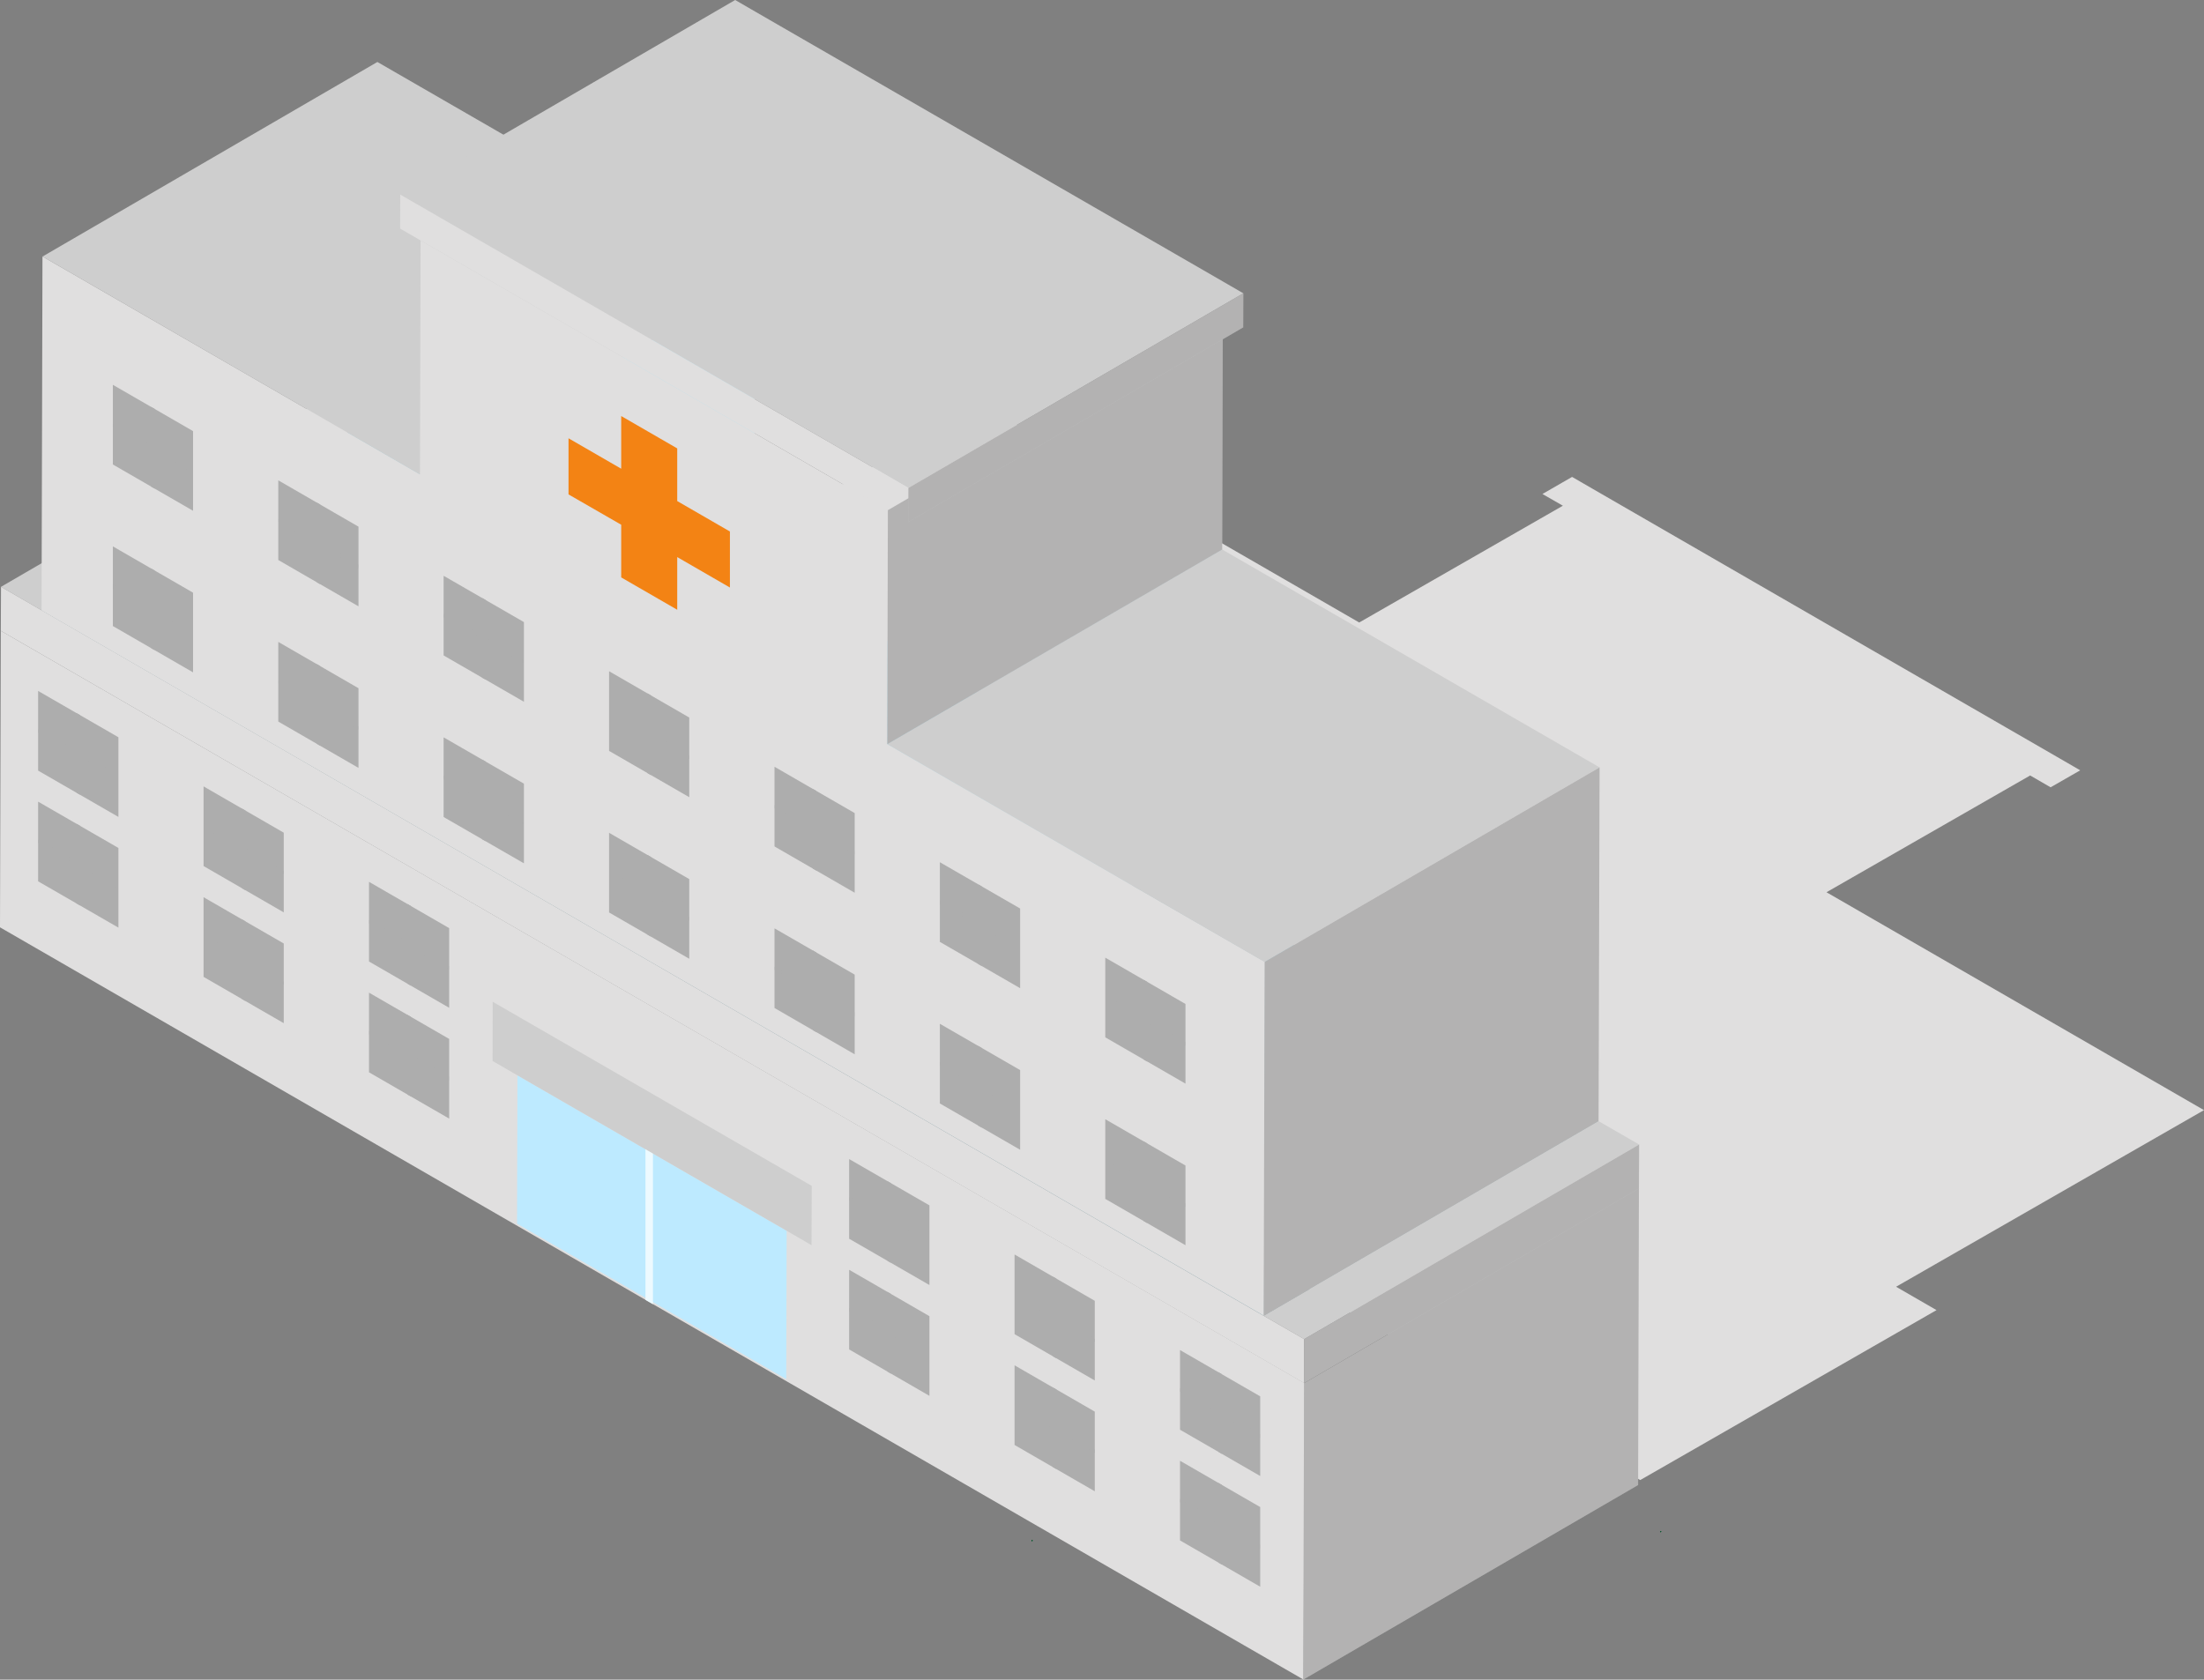
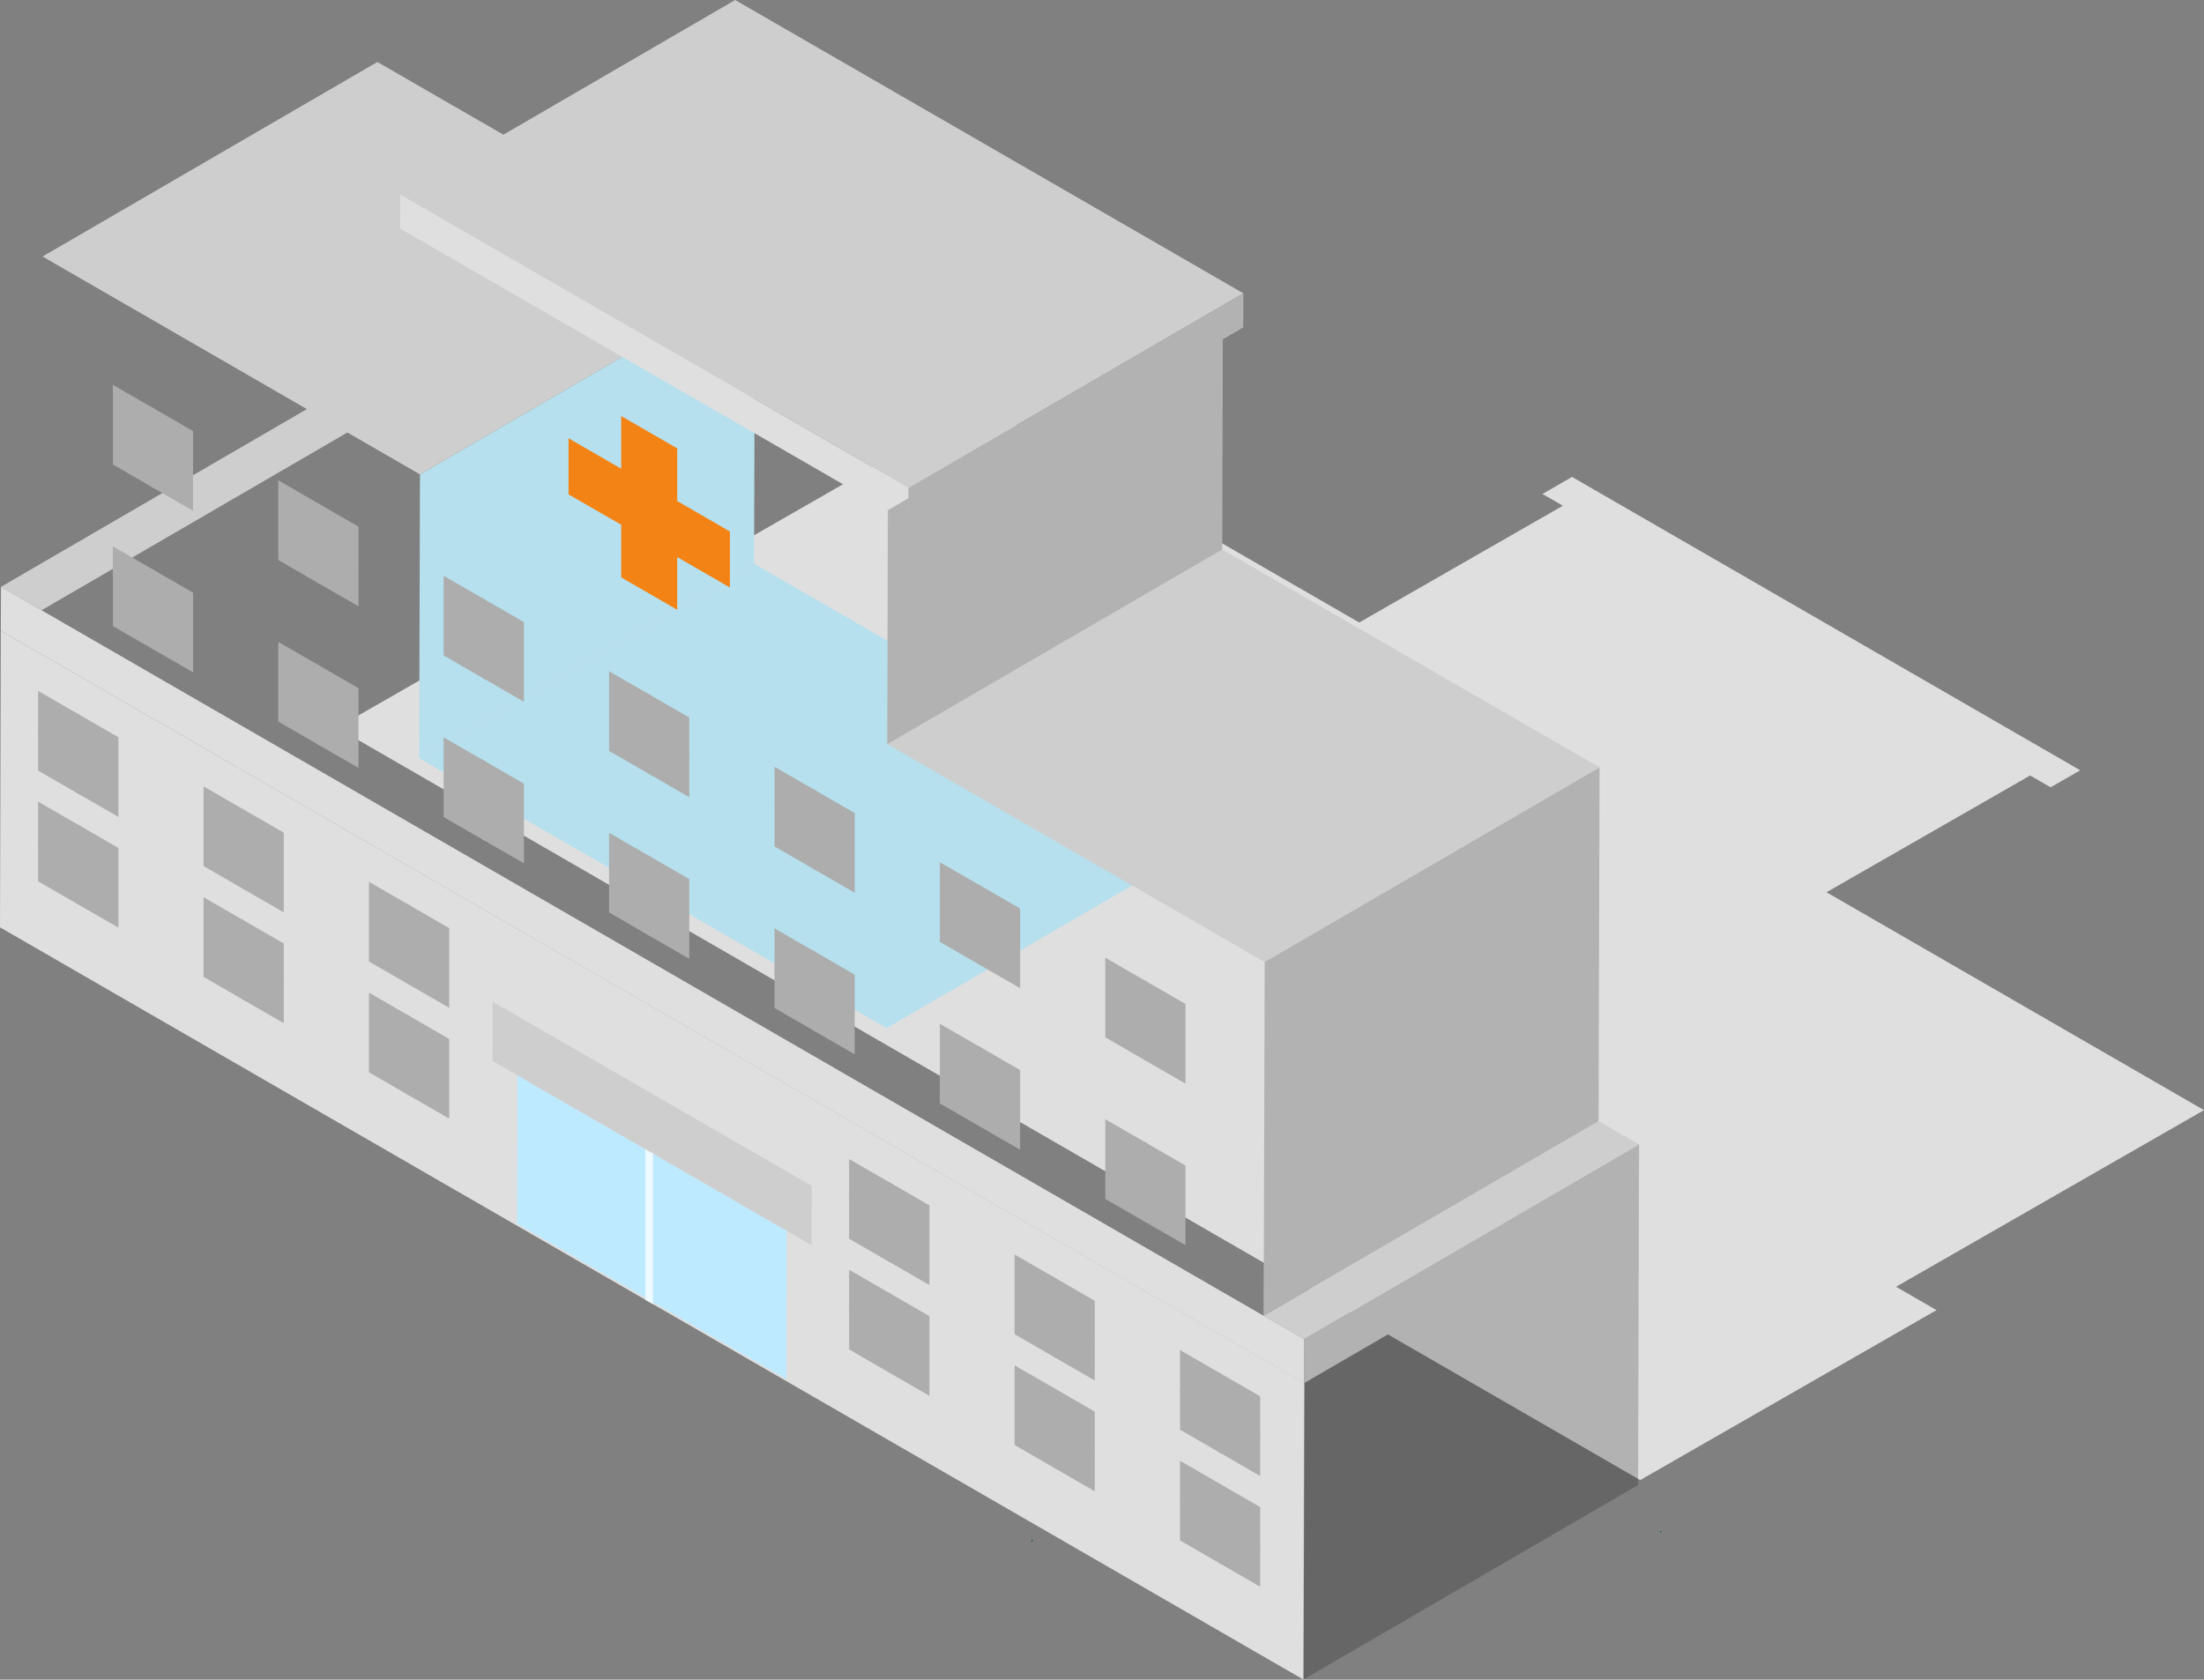
<svg xmlns="http://www.w3.org/2000/svg" viewBox="0 0 217.95 166.13" width="217.95" height="166.13">
  <rect x="0" y="0" width="217.95" height="166.13" fill="#808080" stroke="none" />
  <defs>
    <style>.cls-1{fill:none;}.cls-2{isolation:isolate;}.cls-17,.cls-3{fill:#e0dfdf;}.cls-3{mix-blend-mode:multiply;}.cls-4{clip-path:url(#clip-path);}.cls-5{fill:#0c6132;}.cls-6{fill:#0a5e30;}.cls-7{fill:#085b2e;}.cls-8{fill:#07582c;}.cls-9{fill:#05552a;}.cls-10{fill:#035128;}.cls-11{fill:#014e26;}.cls-12{fill:#004b23;}.cls-13{fill:#004721;}.cls-14{clip-path:url(#clip-path-2);}.cls-15{clip-path:url(#clip-path-3);}.cls-16{clip-path:url(#clip-path-4);}.cls-18{fill:#bdeaff;}.cls-19{fill:#cecece;}.cls-20{fill:#edfaff;}.cls-21{fill:#9abfc9;}.cls-22{fill:#b6e0ed;}.cls-23{fill:#f38314;}.cls-24{fill:#adadad;}.cls-25{opacity:0.2;}</style>
    <clipPath id="clip-path">
      <polyline class="cls-1" points="102.03 152.4 102.02 152.38 102.03 152.36 102.06 152.4 102.03 152.36 102.04 152.36 102.11 152.39 102.08 152.41 102.03 152.4" />
    </clipPath>
    <clipPath id="clip-path-2">
      <polyline class="cls-1" points="102.03 152.36 102.06 152.38 102.03 152.36 102.09 152.35 102.11 152.39 102.02 152.39 102.03 152.36" />
    </clipPath>
    <clipPath id="clip-path-3">
      <polyline class="cls-1" points="164.19 151.52 164.18 151.5 164.19 151.48 164.22 151.52 164.19 151.48 164.2 151.48 164.27 151.51 164.24 151.53 164.19 151.52" />
    </clipPath>
    <clipPath id="clip-path-4">
      <polyline class="cls-1" points="164.19 151.48 164.22 151.49 164.19 151.48 164.25 151.48 164.27 151.51 164.18 151.51 164.19 151.48" />
    </clipPath>
  </defs>
  <g class="cls-2">
    <g id="レイヤー_2" data-name="レイヤー 2">
      <g id="background">
        <g id="Bld.">
          <g id="img_bld_02">
            <polygon class="cls-3" points="191.5 129.58 187.5 127.27 217.95 109.8 180.62 88.25 200.76 76.7 200.76 76.7 202.78 77.87 205.71 76.19 203.69 75.02 157.48 48.34 155.46 47.17 152.53 48.86 154.55 50.02 154.55 50.02 134.41 61.57 134.41 61.57 97.09 40.02 66.64 57.49 62.63 55.17 58.85 57.34 58.85 57.34 33.32 71.98 162.2 146.39 187.72 131.75 187.72 131.75 191.5 129.58" />
            <g id="Hospital">
              <g class="cls-4">
                <polyline class="cls-5" points="102.03 152.4 102.03 152.36 102.06 152.4 102.03 152.36 102.11 152.39 102.07 152.41 102.03 152.4" />
                <polyline class="cls-5" points="102.05 152.38 102.06 152.36 102.03 152.36 102.03 152.36 102.03 152.36 102.04 152.36 102.04 152.36 102.04 152.35 102.05 152.35 102.05 152.35 102.06 152.35 102.06 152.35 102.06 152.35 102.07 152.35 102.07 152.35 102.07 152.35 102.08 152.35 102.08 152.35 102.08 152.35 102.09 152.35 102.09 152.36 102.09 152.36 102.1 152.36 102.1 152.36 102.1 152.36 102.1 152.36 102.11 152.37 102.11 152.37 102.11 152.37 102.11 152.37 102.11 152.38 102.11 152.38 102.11 152.38 102.11 152.38 102.11 152.38 102.11 152.39 102.11 152.39 102.11 152.39 102.11 152.39 102.11 152.4 102.11 152.4 102.1 152.4 102.1 152.4 102.1 152.4 102.09 152.4 102.09 152.41 102.09 152.41 102.08 152.41 102.08 152.41 102.08 152.41 102.07 152.41 102.07 152.41 102.07 152.41 102.06 152.41 102.06 152.41 102.06 152.41 102.05 152.41 102.05 152.41 102.05 152.41 102.04 152.41 102.04 152.41 102.04 152.41 102.03 152.4 102.03 152.4 102.03 152.4 102.03 152.4 102.03 152.4 102.02 152.39 102.02 152.39 102.02 152.39 102.02 152.39 102.02 152.39 102.02 152.38 102.02 152.38 102.02 152.38 102.02 152.38 102.02 152.37 102.02 152.37 102.02 152.37 102.02 152.37 102.03 152.37 102.03 152.36 102.03 152.36 102.03 152.36 102.03 152.36 102.03 152.36 102.03 152.38 102.05 152.38 102.06 152.4 102.05 152.38" />
                <polyline class="cls-6" points="102.05 152.38 102.05 152.38 102.07 152.37 102.07 152.36 102.03 152.36 102.03 152.36 102.03 152.36 102.04 152.36 102.04 152.36 102.04 152.35 102.05 152.35 102.05 152.35 102.06 152.35 102.06 152.35 102.06 152.35 102.07 152.35 102.07 152.35 102.07 152.35 102.08 152.35 102.08 152.35 102.08 152.35 102.09 152.35 102.09 152.36 102.09 152.36 102.1 152.36 102.1 152.36 102.1 152.36 102.1 152.36 102.11 152.37 102.11 152.37 102.11 152.37 102.11 152.37 102.11 152.38 102.11 152.38 102.11 152.38 102.11 152.38 102.11 152.38 102.11 152.39 102.11 152.39 102.11 152.39 102.11 152.39 102.11 152.4 102.11 152.4 102.1 152.4 102.1 152.4 102.1 152.4 102.09 152.4 102.09 152.41 102.09 152.41 102.08 152.41 102.08 152.41 102.08 152.41 102.07 152.41 102.07 152.41 102.07 152.41 102.06 152.41 102.06 152.41 102.06 152.41 102.05 152.41 102.05 152.41 102.05 152.41 102.04 152.41 102.04 152.41 102.04 152.41 102.03 152.4 102.03 152.4 102.03 152.4 102.03 152.4 102.03 152.4 102.02 152.39 102.02 152.39 102.02 152.39 102.02 152.39 102.02 152.39 102.02 152.38 102.02 152.38 102.02 152.38 102.02 152.38 102.02 152.37 102.02 152.37 102.02 152.37 102.02 152.37 102.03 152.37 102.03 152.36 102.03 152.36 102.03 152.36 102.03 152.36 102.03 152.36 102.03 152.38 102.03 152.39 102.04 152.38 102.05 152.38 102.06 152.4 102.05 152.38" />
                <polyline class="cls-7" points="102.05 152.38 102.08 152.37 102.08 152.36 102.03 152.36 102.03 152.36 102.03 152.36 102.04 152.36 102.04 152.36 102.04 152.35 102.05 152.35 102.05 152.35 102.06 152.35 102.06 152.35 102.06 152.35 102.07 152.35 102.07 152.35 102.07 152.35 102.08 152.35 102.08 152.35 102.08 152.35 102.09 152.35 102.09 152.36 102.09 152.36 102.1 152.36 102.1 152.36 102.1 152.36 102.1 152.36 102.11 152.37 102.11 152.37 102.11 152.37 102.11 152.37 102.11 152.38 102.11 152.38 102.11 152.38 102.11 152.38 102.11 152.38 102.11 152.39 102.11 152.39 102.11 152.39 102.11 152.39 102.11 152.4 102.11 152.4 102.1 152.4 102.1 152.4 102.1 152.4 102.09 152.4 102.09 152.41 102.09 152.41 102.08 152.41 102.08 152.41 102.08 152.41 102.07 152.41 102.07 152.41 102.07 152.41 102.06 152.41 102.06 152.41 102.06 152.41 102.05 152.41 102.05 152.41 102.05 152.41 102.04 152.41 102.04 152.41 102.04 152.41 102.03 152.4 102.03 152.4 102.03 152.4 102.03 152.4 102.03 152.4 102.02 152.39 102.02 152.39 102.02 152.39 102.02 152.39 102.02 152.39 102.02 152.38 102.02 152.38 102.02 152.38 102.02 152.38 102.02 152.37 102.02 152.37 102.02 152.37 102.02 152.37 102.03 152.37 102.03 152.36 102.03 152.36 102.03 152.36 102.03 152.36 102.03 152.36 102.03 152.39 102.05 152.38 102.06 152.4 102.05 152.38" />
                <polyline class="cls-8" points="102.05 152.39 102.06 152.38 102.08 152.38 102.08 152.37 102.03 152.36 102.03 152.36 102.03 152.36 102.04 152.36 102.04 152.36 102.04 152.35 102.05 152.35 102.05 152.35 102.06 152.35 102.06 152.35 102.06 152.35 102.07 152.35 102.07 152.35 102.07 152.35 102.08 152.35 102.08 152.35 102.08 152.35 102.09 152.35 102.09 152.36 102.09 152.36 102.1 152.36 102.1 152.36 102.1 152.36 102.1 152.36 102.11 152.37 102.11 152.37 102.11 152.37 102.11 152.37 102.11 152.38 102.11 152.38 102.11 152.38 102.11 152.38 102.11 152.38 102.11 152.39 102.11 152.39 102.11 152.39 102.11 152.39 102.11 152.4 102.11 152.4 102.1 152.4 102.1 152.4 102.1 152.4 102.09 152.4 102.09 152.41 102.09 152.41 102.08 152.41 102.08 152.41 102.08 152.41 102.07 152.41 102.07 152.41 102.07 152.41 102.06 152.41 102.06 152.41 102.06 152.41 102.05 152.41 102.05 152.41 102.05 152.41 102.04 152.41 102.04 152.41 102.04 152.41 102.03 152.4 102.03 152.4 102.03 152.4 102.03 152.4 102.03 152.4 102.02 152.39 102.02 152.39 102.02 152.39 102.02 152.39 102.02 152.39 102.02 152.38 102.02 152.38 102.02 152.38 102.02 152.38 102.02 152.37 102.02 152.37 102.02 152.37 102.02 152.37 102.03 152.37 102.03 152.36 102.03 152.36 102.03 152.36 102.03 152.36 102.03 152.36 102.03 152.4 102.05 152.39 102.06 152.4 102.05 152.39" />
                <polyline class="cls-9" points="102.05 152.39 102.06 152.38 102.09 152.38 102.06 152.35 102.03 152.36 102.03 152.36 102.03 152.36 102.04 152.36 102.04 152.36 102.04 152.35 102.05 152.35 102.05 152.35 102.06 152.35 102.06 152.35 102.06 152.35 102.07 152.35 102.07 152.35 102.07 152.35 102.08 152.35 102.08 152.35 102.08 152.35 102.09 152.35 102.09 152.36 102.09 152.36 102.1 152.36 102.1 152.36 102.1 152.36 102.1 152.36 102.11 152.37 102.11 152.37 102.11 152.37 102.11 152.37 102.11 152.38 102.11 152.38 102.11 152.38 102.11 152.38 102.11 152.38 102.11 152.39 102.11 152.39 102.11 152.39 102.11 152.39 102.11 152.4 102.11 152.4 102.1 152.4 102.1 152.4 102.1 152.4 102.09 152.4 102.09 152.41 102.09 152.41 102.08 152.41 102.08 152.41 102.08 152.41 102.07 152.41 102.07 152.41 102.07 152.41 102.06 152.41 102.06 152.41 102.06 152.41 102.05 152.41 102.05 152.41 102.05 152.41 102.04 152.41 102.04 152.41 102.04 152.41 102.03 152.4 102.03 152.4 102.03 152.4 102.03 152.4 102.03 152.4 102.02 152.39 102.02 152.39 102.02 152.39 102.02 152.39 102.02 152.39 102.02 152.38 102.02 152.38 102.02 152.38 102.02 152.38 102.02 152.37 102.02 152.37 102.02 152.37 102.02 152.37 102.03 152.37 102.03 152.36 102.03 152.36 102.03 152.36 102.03 152.36 102.03 152.36 102.04 152.4 102.04 152.4 102.05 152.39 102.06 152.4 102.05 152.39" />
                <polyline class="cls-10" points="102.05 152.39 102.09 152.38 102.07 152.35 102.03 152.36 102.03 152.36 102.03 152.36 102.04 152.36 102.04 152.36 102.04 152.35 102.05 152.35 102.05 152.35 102.06 152.35 102.06 152.35 102.06 152.35 102.07 152.35 102.07 152.35 102.07 152.35 102.08 152.35 102.08 152.35 102.08 152.35 102.09 152.35 102.09 152.36 102.09 152.36 102.1 152.36 102.1 152.36 102.1 152.36 102.1 152.36 102.11 152.37 102.11 152.37 102.11 152.37 102.11 152.37 102.11 152.38 102.11 152.38 102.11 152.38 102.11 152.38 102.11 152.38 102.11 152.39 102.11 152.39 102.11 152.39 102.11 152.39 102.11 152.4 102.11 152.4 102.1 152.4 102.1 152.4 102.1 152.4 102.09 152.4 102.09 152.41 102.09 152.41 102.08 152.41 102.08 152.41 102.08 152.41 102.07 152.41 102.07 152.41 102.07 152.41 102.06 152.41 102.06 152.41 102.06 152.41 102.05 152.41 102.05 152.41 102.05 152.41 102.04 152.41 102.04 152.41 102.04 152.41 102.03 152.4 102.03 152.4 102.03 152.4 102.03 152.4 102.03 152.4 102.02 152.39 102.02 152.39 102.02 152.39 102.02 152.39 102.02 152.39 102.02 152.38 102.02 152.38 102.02 152.38 102.02 152.38 102.02 152.37 102.02 152.37 102.02 152.37 102.02 152.37 102.03 152.37 102.03 152.36 102.03 152.36 102.03 152.36 102.03 152.36 102.03 152.36 102.04 152.41 102.05 152.41 102.05 152.4 102.05 152.39 102.06 152.4 102.05 152.39" />
                <polyline class="cls-11" points="102.05 152.39 102.09 152.39 102.1 152.37 102.03 152.36 102.03 152.36 102.03 152.36 102.04 152.36 102.04 152.36 102.04 152.35 102.05 152.35 102.05 152.35 102.06 152.35 102.06 152.35 102.06 152.35 102.07 152.35 102.07 152.35 102.07 152.35 102.08 152.35 102.08 152.35 102.08 152.35 102.09 152.35 102.09 152.36 102.09 152.36 102.1 152.36 102.1 152.36 102.1 152.36 102.1 152.36 102.11 152.37 102.11 152.37 102.11 152.37 102.11 152.37 102.11 152.38 102.11 152.38 102.11 152.38 102.11 152.38 102.11 152.38 102.11 152.39 102.11 152.39 102.11 152.39 102.11 152.39 102.11 152.4 102.11 152.4 102.1 152.4 102.1 152.4 102.1 152.4 102.09 152.4 102.09 152.41 102.09 152.41 102.08 152.41 102.08 152.41 102.08 152.41 102.07 152.41 102.07 152.41 102.07 152.41 102.06 152.41 102.06 152.41 102.06 152.41 102.05 152.41 102.05 152.41 102.05 152.41 102.04 152.41 102.04 152.41 102.04 152.41 102.03 152.4 102.03 152.4 102.03 152.4 102.03 152.4 102.03 152.4 102.02 152.39 102.02 152.39 102.02 152.39 102.02 152.39 102.02 152.39 102.02 152.38 102.02 152.38 102.02 152.38 102.02 152.38 102.02 152.37 102.02 152.37 102.02 152.37 102.02 152.37 102.03 152.37 102.03 152.36 102.03 152.36 102.03 152.36 102.03 152.36 102.03 152.36 102.04 152.41 102.06 152.41 102.06 152.41 102.05 152.39 102.06 152.4 102.05 152.39" />
                <polyline class="cls-12" points="102.02 152.37 102.03 152.36 102.03 152.36 102.03 152.36 102.03 152.36 102.03 152.36 102.02 152.37 102.02 152.37" />
                <polyline class="cls-12" points="102.03 152.36 102.04 152.36 102.04 152.36 102.04 152.35 102.05 152.35 102.05 152.35 102.06 152.35 102.06 152.35 102.06 152.35 102.07 152.35 102.07 152.35 102.07 152.35 102.08 152.35 102.08 152.35 102.08 152.35 102.09 152.35 102.09 152.36 102.09 152.36 102.1 152.36 102.1 152.36 102.1 152.36 102.1 152.36 102.11 152.37 102.11 152.37 102.11 152.37 102.11 152.37 102.11 152.38 102.11 152.38 102.11 152.38 102.11 152.38 102.11 152.38 102.11 152.39 102.11 152.39 102.11 152.39 102.11 152.39 102.11 152.4 102.11 152.4 102.1 152.4 102.1 152.4 102.1 152.4 102.09 152.4 102.09 152.41 102.09 152.41 102.08 152.41 102.08 152.41 102.08 152.41 102.07 152.41 102.07 152.41 102.07 152.41 102.06 152.41 102.06 152.41 102.06 152.41 102.05 152.41 102.05 152.41 102.05 152.41 102.04 152.41 102.04 152.41 102.04 152.41 102.04 152.4 102.04 152.41 102.11 152.37 102.03 152.36 102.03 152.36" />
                <polyline class="cls-13" points="102.03 152.36 102.03 152.36 102.03 152.36 102.03 152.36 102.03 152.36 102.03 152.36" />
                <polyline class="cls-13" points="102.07 152.35 102.08 152.35 102.08 152.35 102.09 152.35 102.09 152.36 102.09 152.36 102.1 152.36 102.1 152.36 102.1 152.36 102.1 152.36 102.11 152.37 102.11 152.37 102.11 152.37 102.11 152.37 102.11 152.38 102.11 152.38 102.11 152.38 102.11 152.38 102.11 152.38 102.11 152.39 102.11 152.39 102.11 152.39 102.11 152.39 102.11 152.4 102.11 152.4 102.1 152.4 102.1 152.4 102.1 152.4 102.09 152.4 102.09 152.41 102.09 152.41 102.08 152.41 102.08 152.41 102.08 152.41 102.07 152.41 102.07 152.41 102.07 152.41 102.07 152.41 102.1 152.36 102.07 152.35 102.07 152.35 102.07 152.35" />
                <polyline class="cls-13" points="102.03 152.36 102.04 152.36 102.03 152.36 102.03 152.36 102.03 152.36" />
                <polyline class="cls-12" points="102.06 152.39 102.08 152.4 102.05 152.4 102.06 152.39 102.06 152.39 102.06 152.4 102.06 152.39" />
                <polyline class="cls-13" points="102.06 152.39 102.06 152.39 102.08 152.4 102.06 152.4 102.06 152.4 102.06 152.39 102.06 152.4 102.06 152.39" />
              </g>
              <g class="cls-14">
                <polyline class="cls-9" points="102.03 152.36 102.05 152.41 102.11 152.37 102.03 152.36 102.06 152.38 102.03 152.36" />
                <polyline class="cls-9" points="102.05 152.36 102.05 152.37 102.05 152.37 102.06 152.38 102.05 152.37 102.05 152.37 102.05 152.36 102.03 152.36 102.03 152.36 102.03 152.36 102.03 152.37 102.02 152.37 102.02 152.37 102.02 152.37 102.02 152.37 102.02 152.38 102.02 152.38 102.02 152.38 102.02 152.38 102.02 152.38 102.02 152.39 102.02 152.39 102.02 152.39 102.02 152.39 102.03 152.4 102.03 152.4 102.03 152.4 102.03 152.4 102.03 152.4 102.04 152.41 102.04 152.41 102.04 152.41 102.05 152.41 102.05 152.41 102.05 152.41 102.06 152.41 102.06 152.41 102.06 152.41 102.07 152.41 102.07 152.41 102.07 152.41 102.08 152.41 102.08 152.41 102.08 152.41 102.09 152.41 102.09 152.41 102.09 152.4 102.1 152.4 102.1 152.4 102.1 152.4 102.11 152.4 102.11 152.4 102.11 152.39 102.11 152.39 102.11 152.39 102.11 152.39 102.11 152.38 102.11 152.38 102.11 152.38 102.11 152.38 102.11 152.38 102.11 152.37 102.11 152.37 102.11 152.37 102.11 152.37 102.1 152.37 102.1 152.36 102.1 152.36 102.1 152.36 102.09 152.36 102.09 152.36 102.09 152.35 102.08 152.35 102.08 152.35 102.08 152.35 102.07 152.35 102.07 152.35 102.07 152.35 102.06 152.35 102.06 152.35 102.06 152.35 102.05 152.35 102.05 152.35 102.05 152.35 102.04 152.36 102.04 152.36 102.03 152.36 102.03 152.36 102.05 152.36" />
                <polyline class="cls-10" points="102.04 152.36 102.05 152.36 102.05 152.37 102.06 152.38 102.05 152.37 102.05 152.37 102.04 152.36 102.03 152.36 102.03 152.36 102.03 152.36 102.03 152.37 102.02 152.37 102.02 152.37 102.02 152.37 102.02 152.37 102.02 152.38 102.02 152.38 102.02 152.38 102.02 152.38 102.02 152.38 102.02 152.39 102.02 152.39 102.02 152.39 102.02 152.39 102.03 152.4 102.03 152.4 102.03 152.4 102.03 152.4 102.03 152.4 102.04 152.41 102.04 152.41 102.04 152.41 102.05 152.41 102.05 152.41 102.05 152.41 102.06 152.41 102.06 152.41 102.06 152.41 102.07 152.41 102.07 152.41 102.07 152.41 102.08 152.41 102.08 152.41 102.08 152.41 102.09 152.41 102.09 152.41 102.09 152.4 102.1 152.4 102.1 152.4 102.1 152.4 102.11 152.4 102.11 152.4 102.11 152.39 102.11 152.39 102.11 152.39 102.11 152.39 102.11 152.38 102.11 152.38 102.11 152.38 102.11 152.38 102.11 152.38 102.11 152.37 102.11 152.37 102.11 152.37 102.11 152.37 102.1 152.37 102.1 152.36 102.1 152.36 102.1 152.36 102.09 152.36 102.09 152.36 102.09 152.35 102.08 152.35 102.08 152.35 102.08 152.35 102.07 152.35 102.07 152.35 102.07 152.35 102.06 152.35 102.06 152.35 102.06 152.35 102.05 152.35 102.05 152.35 102.05 152.35 102.04 152.36 102.04 152.36 102.03 152.36 102.03 152.36 102.04 152.36" />
                <polyline class="cls-11" points="102.11 152.39 102.02 152.38 102.04 152.36 102.03 152.36 102.03 152.36 102.03 152.36 102.03 152.37 102.02 152.37 102.02 152.37 102.02 152.37 102.02 152.37 102.02 152.38 102.02 152.38 102.02 152.38 102.02 152.38 102.02 152.38 102.02 152.39 102.02 152.39 102.02 152.39 102.02 152.39 102.03 152.4 102.03 152.4 102.03 152.4 102.03 152.4 102.03 152.4 102.04 152.41 102.04 152.41 102.04 152.41 102.05 152.41 102.05 152.41 102.05 152.41 102.06 152.41 102.06 152.41 102.06 152.41 102.07 152.41 102.07 152.41 102.07 152.41 102.08 152.41 102.08 152.41 102.08 152.41 102.09 152.41 102.09 152.41 102.09 152.4 102.1 152.4 102.1 152.4 102.1 152.4 102.11 152.4 102.11 152.4 102.11 152.39 102.11 152.39 102.11 152.39 102.11 152.39" />
                <polyline class="cls-11" points="102.04 152.36 102.11 152.37 102.11 152.37 102.1 152.37 102.1 152.36 102.1 152.36 102.1 152.36 102.09 152.36 102.09 152.36 102.09 152.35 102.08 152.35 102.08 152.35 102.08 152.35 102.07 152.35 102.07 152.35 102.07 152.35 102.06 152.35 102.06 152.35 102.06 152.35 102.05 152.35 102.05 152.35 102.05 152.35 102.04 152.36 102.04 152.36 102.03 152.36 102.03 152.36 102.04 152.36" />
                <polyline class="cls-12" points="102.1 152.4 102.02 152.38 102.03 152.36 102.03 152.36 102.03 152.36 102.03 152.36 102.03 152.37 102.02 152.37 102.02 152.37 102.02 152.37 102.02 152.37 102.02 152.38 102.02 152.38 102.02 152.38 102.02 152.38 102.02 152.38 102.02 152.39 102.02 152.39 102.02 152.39 102.02 152.39 102.03 152.4 102.03 152.4 102.03 152.4 102.03 152.4 102.03 152.4 102.04 152.41 102.04 152.41 102.04 152.41 102.05 152.41 102.05 152.41 102.05 152.41 102.06 152.41 102.06 152.41 102.06 152.41 102.07 152.41 102.07 152.41 102.07 152.41 102.08 152.41 102.08 152.41 102.08 152.41 102.09 152.41 102.09 152.41 102.09 152.4 102.1 152.4 102.1 152.4 102.1 152.4 102.11 152.4 102.11 152.4 102.1 152.4" />
                <polyline class="cls-12" points="102.03 152.36 102.09 152.36 102.09 152.36 102.09 152.35 102.08 152.35 102.08 152.35 102.08 152.35 102.07 152.35 102.07 152.35 102.07 152.35 102.06 152.35 102.06 152.35 102.06 152.35 102.05 152.35 102.05 152.35 102.05 152.35 102.04 152.36 102.04 152.36 102.03 152.36 102.03 152.36 102.03 152.36" />
                <polyline class="cls-13" points="102.08 152.41 102.02 152.37 102.03 152.36 102.03 152.36 102.03 152.36 102.03 152.36 102.03 152.37 102.02 152.37 102.02 152.37 102.02 152.37 102.02 152.37 102.02 152.38 102.02 152.38 102.02 152.38 102.02 152.38 102.02 152.38 102.02 152.39 102.02 152.39 102.02 152.39 102.02 152.39 102.03 152.4 102.03 152.4 102.03 152.4 102.03 152.4 102.03 152.4 102.04 152.41 102.04 152.41 102.04 152.41 102.05 152.41 102.05 152.41 102.05 152.41 102.06 152.41 102.06 152.41 102.06 152.41 102.07 152.41 102.07 152.41 102.07 152.41 102.08 152.41 102.08 152.41 102.08 152.41 102.09 152.41 102.08 152.41 102.08 152.41" />
                <polyline class="cls-13" points="102.03 152.36 102.04 152.36 102.03 152.36 102.03 152.36 102.03 152.36" />
                <polyline class="cls-10" points="102.06 152.36 102.08 152.38 102.04 152.37 102.04 152.37 102.03 152.38 102.09 152.4 102.09 152.36 102.06 152.36 102.06 152.36" />
                <polyline class="cls-9" points="102.09 152.37 102.09 152.37 102.03 152.39 102.11 152.38 102.1 152.36 102.09 152.37" />
                <polyline class="cls-11" points="102.06 152.38 102.05 152.37 102.05 152.37 102.05 152.38 102.08 152.37 102.05 152.37 102.05 152.37 102.06 152.38" />
                <polyline class="cls-8" points="102.1 152.37 102.04 152.4 102.11 152.38 102.1 152.37 102.1 152.37" />
                <polyline class="cls-12" points="102.06 152.38 102.06 152.37 102.06 152.37 102.05 152.37 102.06 152.38 102.08 152.37 102.06 152.37 102.06 152.37 102.06 152.38" />
                <polyline class="cls-7" points="102.11 152.38 102.06 152.4 102.11 152.38 102.11 152.38 102.11 152.38" />
                <polyline class="cls-13" points="102.06 152.38 102.06 152.37 102.06 152.37 102.06 152.37 102.06 152.38 102.07 152.37 102.06 152.37 102.06 152.37 102.06 152.38" />
                <polyline class="cls-6" points="102.09 152.39 102.08 152.4 102.1 152.39 102.09 152.39" />
              </g>
              <g class="cls-15">
                <polyline class="cls-5" points="164.19 151.52 164.19 151.48 164.22 151.52 164.19 151.48 164.27 151.51 164.23 151.53 164.19 151.52" />
                <polyline class="cls-5" points="164.21 151.5 164.22 151.48 164.19 151.48 164.19 151.48 164.2 151.48 164.2 151.48 164.2 151.48 164.2 151.47 164.21 151.47 164.21 151.47 164.22 151.47 164.22 151.47 164.22 151.47 164.23 151.47 164.23 151.47 164.23 151.47 164.24 151.47 164.24 151.47 164.24 151.47 164.25 151.47 164.25 151.48 164.25 151.48 164.26 151.48 164.26 151.48 164.26 151.48 164.26 151.48 164.27 151.49 164.27 151.49 164.27 151.49 164.27 151.49 164.27 151.49 164.27 151.5 164.27 151.5 164.27 151.5 164.27 151.5 164.27 151.5 164.27 151.51 164.27 151.51 164.27 151.51 164.27 151.51 164.26 151.52 164.26 151.52 164.26 151.52 164.26 151.52 164.25 151.52 164.25 151.53 164.25 151.53 164.25 151.53 164.24 151.53 164.24 151.53 164.23 151.53 164.23 151.53 164.23 151.53 164.22 151.53 164.22 151.53 164.22 151.53 164.21 151.53 164.21 151.53 164.21 151.53 164.2 151.53 164.2 151.53 164.2 151.53 164.19 151.52 164.19 151.52 164.19 151.52 164.19 151.52 164.19 151.52 164.18 151.51 164.18 151.51 164.18 151.51 164.18 151.51 164.18 151.51 164.18 151.5 164.18 151.5 164.18 151.5 164.18 151.5 164.18 151.49 164.18 151.49 164.18 151.49 164.18 151.49 164.19 151.49 164.19 151.48 164.19 151.48 164.19 151.48 164.19 151.48 164.19 151.48 164.19 151.5 164.21 151.5 164.22 151.52 164.21 151.5" />
                <polyline class="cls-6" points="164.21 151.5 164.21 151.5 164.23 151.49 164.23 151.48 164.19 151.48 164.19 151.48 164.2 151.48 164.2 151.48 164.2 151.47 164.21 151.47 164.21 151.47 164.22 151.47 164.22 151.47 164.22 151.47 164.23 151.47 164.23 151.47 164.23 151.47 164.24 151.47 164.24 151.47 164.24 151.47 164.25 151.47 164.25 151.48 164.25 151.48 164.26 151.48 164.26 151.48 164.26 151.48 164.26 151.48 164.27 151.49 164.27 151.49 164.27 151.49 164.27 151.49 164.27 151.49 164.27 151.5 164.27 151.5 164.27 151.5 164.27 151.5 164.27 151.5 164.27 151.51 164.27 151.51 164.27 151.51 164.27 151.51 164.26 151.52 164.26 151.52 164.26 151.52 164.26 151.52 164.25 151.52 164.25 151.53 164.25 151.53 164.25 151.53 164.24 151.53 164.24 151.53 164.23 151.53 164.23 151.53 164.23 151.53 164.22 151.53 164.22 151.53 164.22 151.53 164.21 151.53 164.21 151.53 164.21 151.53 164.2 151.53 164.2 151.53 164.2 151.53 164.19 151.52 164.19 151.52 164.19 151.52 164.19 151.52 164.19 151.52 164.18 151.51 164.18 151.51 164.18 151.51 164.18 151.51 164.18 151.51 164.18 151.5 164.18 151.5 164.18 151.5 164.18 151.5 164.18 151.49 164.18 151.49 164.18 151.49 164.18 151.49 164.19 151.49 164.19 151.48 164.19 151.48 164.19 151.48 164.19 151.48 164.19 151.49 164.19 151.5 164.19 151.51 164.2 151.5 164.21 151.5 164.22 151.52 164.21 151.5" />
                <polyline class="cls-7" points="164.21 151.5 164.24 151.49 164.24 151.48 164.19 151.48 164.19 151.48 164.2 151.48 164.2 151.48 164.2 151.48 164.2 151.47 164.21 151.47 164.21 151.47 164.22 151.47 164.22 151.47 164.22 151.47 164.23 151.47 164.23 151.47 164.23 151.47 164.24 151.47 164.24 151.47 164.24 151.47 164.25 151.47 164.25 151.48 164.25 151.48 164.26 151.48 164.26 151.48 164.26 151.48 164.26 151.48 164.27 151.49 164.27 151.49 164.27 151.49 164.27 151.49 164.27 151.49 164.27 151.5 164.27 151.5 164.27 151.5 164.27 151.5 164.27 151.5 164.27 151.51 164.27 151.51 164.27 151.51 164.27 151.51 164.26 151.52 164.26 151.52 164.26 151.52 164.26 151.52 164.25 151.52 164.25 151.53 164.25 151.53 164.25 151.53 164.24 151.53 164.24 151.53 164.23 151.53 164.23 151.53 164.23 151.53 164.22 151.53 164.22 151.53 164.22 151.53 164.21 151.53 164.21 151.53 164.21 151.53 164.2 151.53 164.2 151.53 164.2 151.53 164.19 151.52 164.19 151.52 164.19 151.52 164.19 151.52 164.19 151.52 164.18 151.51 164.18 151.51 164.18 151.51 164.18 151.51 164.18 151.51 164.18 151.5 164.18 151.5 164.18 151.5 164.18 151.5 164.18 151.49 164.18 151.49 164.18 151.49 164.18 151.49 164.19 151.49 164.19 151.48 164.19 151.48 164.19 151.48 164.19 151.48 164.19 151.48 164.19 151.51 164.21 151.5 164.22 151.52 164.21 151.5" />
                <polyline class="cls-8" points="164.21 151.51 164.22 151.5 164.24 151.5 164.25 151.49 164.19 151.48 164.19 151.48 164.2 151.48 164.2 151.48 164.2 151.48 164.2 151.47 164.21 151.47 164.21 151.47 164.22 151.47 164.22 151.47 164.22 151.47 164.23 151.47 164.23 151.47 164.23 151.47 164.24 151.47 164.24 151.47 164.24 151.47 164.25 151.47 164.25 151.48 164.25 151.48 164.26 151.48 164.26 151.48 164.26 151.48 164.26 151.48 164.27 151.49 164.27 151.49 164.27 151.49 164.27 151.49 164.27 151.49 164.27 151.5 164.27 151.5 164.27 151.5 164.27 151.5 164.27 151.5 164.27 151.51 164.27 151.51 164.27 151.51 164.27 151.51 164.26 151.52 164.26 151.52 164.26 151.52 164.26 151.52 164.25 151.52 164.25 151.53 164.25 151.53 164.25 151.53 164.24 151.53 164.24 151.53 164.23 151.53 164.23 151.53 164.23 151.53 164.22 151.53 164.22 151.53 164.22 151.53 164.21 151.53 164.21 151.53 164.21 151.53 164.2 151.53 164.2 151.53 164.2 151.53 164.19 151.52 164.19 151.52 164.19 151.52 164.19 151.52 164.19 151.52 164.18 151.51 164.18 151.51 164.18 151.51 164.18 151.51 164.18 151.51 164.18 151.5 164.18 151.5 164.18 151.5 164.18 151.5 164.18 151.49 164.18 151.49 164.18 151.49 164.18 151.49 164.19 151.49 164.19 151.48 164.19 151.48 164.19 151.48 164.19 151.48 164.19 151.48 164.19 151.52 164.21 151.51 164.22 151.52 164.21 151.51" />
                <polyline class="cls-9" points="164.21 151.51 164.22 151.5 164.25 151.5 164.22 151.47 164.19 151.48 164.19 151.48 164.2 151.48 164.2 151.48 164.2 151.48 164.2 151.47 164.21 151.47 164.21 151.47 164.22 151.47 164.22 151.47 164.22 151.47 164.23 151.47 164.23 151.47 164.23 151.47 164.24 151.47 164.24 151.47 164.24 151.47 164.25 151.47 164.25 151.48 164.25 151.48 164.26 151.48 164.26 151.48 164.26 151.48 164.26 151.48 164.27 151.49 164.27 151.49 164.27 151.49 164.27 151.49 164.27 151.49 164.27 151.5 164.27 151.5 164.27 151.5 164.27 151.5 164.27 151.5 164.27 151.51 164.27 151.51 164.27 151.51 164.27 151.51 164.26 151.52 164.26 151.52 164.26 151.52 164.26 151.52 164.25 151.52 164.25 151.53 164.25 151.53 164.25 151.53 164.24 151.53 164.24 151.53 164.23 151.53 164.23 151.53 164.23 151.53 164.22 151.53 164.22 151.53 164.22 151.53 164.21 151.53 164.21 151.53 164.21 151.53 164.2 151.53 164.2 151.53 164.2 151.53 164.19 151.52 164.19 151.52 164.19 151.52 164.19 151.52 164.19 151.52 164.18 151.51 164.18 151.51 164.18 151.51 164.18 151.51 164.18 151.51 164.18 151.5 164.18 151.5 164.18 151.5 164.18 151.5 164.18 151.49 164.18 151.49 164.18 151.49 164.18 151.49 164.19 151.49 164.19 151.48 164.19 151.48 164.19 151.48 164.19 151.48 164.19 151.48 164.2 151.52 164.2 151.52 164.21 151.51 164.22 151.52 164.21 151.51" />
                <polyline class="cls-10" points="164.21 151.51 164.25 151.5 164.23 151.47 164.19 151.48 164.19 151.48 164.2 151.48 164.2 151.48 164.2 151.48 164.2 151.47 164.21 151.47 164.21 151.47 164.22 151.47 164.22 151.47 164.22 151.47 164.23 151.47 164.23 151.47 164.23 151.47 164.24 151.47 164.24 151.47 164.24 151.47 164.25 151.47 164.25 151.48 164.25 151.48 164.26 151.48 164.26 151.48 164.26 151.48 164.26 151.48 164.27 151.49 164.27 151.49 164.27 151.49 164.27 151.49 164.27 151.49 164.27 151.5 164.27 151.5 164.27 151.5 164.27 151.5 164.27 151.5 164.27 151.51 164.27 151.51 164.27 151.51 164.27 151.51 164.26 151.52 164.26 151.52 164.26 151.52 164.26 151.52 164.25 151.52 164.25 151.53 164.25 151.53 164.25 151.53 164.24 151.53 164.24 151.53 164.23 151.53 164.23 151.53 164.23 151.53 164.22 151.53 164.22 151.53 164.22 151.53 164.21 151.53 164.21 151.53 164.21 151.53 164.2 151.53 164.2 151.53 164.2 151.53 164.19 151.52 164.19 151.52 164.19 151.52 164.19 151.52 164.19 151.52 164.18 151.51 164.18 151.51 164.18 151.51 164.18 151.51 164.18 151.51 164.18 151.5 164.18 151.5 164.18 151.5 164.18 151.5 164.18 151.49 164.18 151.49 164.18 151.49 164.18 151.49 164.19 151.49 164.19 151.48 164.19 151.48 164.19 151.48 164.19 151.48 164.19 151.48 164.2 151.52 164.21 151.53 164.21 151.52 164.21 151.51 164.22 151.52 164.21 151.51" />
                <polyline class="cls-11" points="164.21 151.51 164.25 151.51 164.26 151.49 164.19 151.48 164.19 151.48 164.2 151.48 164.2 151.48 164.2 151.48 164.2 151.47 164.21 151.47 164.21 151.47 164.22 151.47 164.22 151.47 164.22 151.47 164.23 151.47 164.23 151.47 164.23 151.47 164.24 151.47 164.24 151.47 164.24 151.47 164.25 151.47 164.25 151.48 164.25 151.48 164.26 151.48 164.26 151.48 164.26 151.48 164.26 151.48 164.27 151.49 164.27 151.49 164.27 151.49 164.27 151.49 164.27 151.49 164.27 151.5 164.27 151.5 164.27 151.5 164.27 151.5 164.27 151.5 164.27 151.51 164.27 151.51 164.27 151.51 164.27 151.51 164.26 151.52 164.26 151.52 164.26 151.52 164.26 151.52 164.25 151.52 164.25 151.53 164.25 151.53 164.25 151.53 164.24 151.53 164.24 151.53 164.23 151.53 164.23 151.53 164.23 151.53 164.22 151.53 164.22 151.53 164.22 151.53 164.21 151.53 164.21 151.53 164.21 151.53 164.2 151.53 164.2 151.53 164.2 151.53 164.19 151.52 164.19 151.52 164.19 151.52 164.19 151.52 164.19 151.52 164.18 151.51 164.18 151.51 164.18 151.51 164.18 151.51 164.18 151.51 164.18 151.5 164.18 151.5 164.18 151.5 164.18 151.5 164.18 151.49 164.18 151.49 164.18 151.49 164.18 151.49 164.19 151.49 164.19 151.48 164.19 151.48 164.19 151.48 164.19 151.48 164.2 151.53 164.22 151.53 164.22 151.53 164.21 151.51 164.22 151.52 164.21 151.51" />
                <polyline class="cls-12" points="164.18 151.49 164.19 151.48 164.19 151.48 164.19 151.48 164.19 151.48 164.19 151.48 164.18 151.49 164.18 151.49" />
                <polyline class="cls-12" points="164.19 151.48 164.2 151.48 164.2 151.48 164.2 151.47 164.21 151.47 164.21 151.47 164.22 151.47 164.22 151.47 164.22 151.47 164.23 151.47 164.23 151.47 164.23 151.47 164.24 151.47 164.24 151.47 164.24 151.47 164.25 151.47 164.25 151.48 164.25 151.48 164.26 151.48 164.26 151.48 164.26 151.48 164.26 151.48 164.27 151.49 164.27 151.49 164.27 151.49 164.27 151.49 164.27 151.49 164.27 151.5 164.27 151.5 164.27 151.5 164.27 151.5 164.27 151.5 164.27 151.51 164.27 151.51 164.27 151.51 164.27 151.51 164.26 151.52 164.26 151.52 164.26 151.52 164.26 151.52 164.25 151.52 164.25 151.53 164.25 151.53 164.25 151.53 164.24 151.53 164.24 151.53 164.23 151.53 164.23 151.53 164.23 151.53 164.22 151.53 164.22 151.53 164.22 151.53 164.21 151.53 164.21 151.53 164.21 151.53 164.2 151.53 164.2 151.53 164.2 151.53 164.2 151.52 164.2 151.53 164.26 151.49 164.19 151.48 164.19 151.48" />
                <polyline class="cls-13" points="164.19 151.48 164.19 151.48 164.19 151.48 164.19 151.48 164.19 151.48 164.19 151.48" />
                <polyline class="cls-13" points="164.23 151.47 164.24 151.47 164.24 151.47 164.25 151.47 164.25 151.48 164.25 151.48 164.26 151.48 164.26 151.48 164.26 151.48 164.26 151.48 164.27 151.49 164.27 151.49 164.27 151.49 164.27 151.49 164.27 151.49 164.27 151.5 164.27 151.5 164.27 151.5 164.27 151.5 164.27 151.5 164.27 151.51 164.27 151.51 164.27 151.51 164.27 151.51 164.26 151.52 164.26 151.52 164.26 151.52 164.26 151.52 164.25 151.52 164.25 151.53 164.25 151.53 164.25 151.53 164.24 151.53 164.24 151.53 164.23 151.53 164.23 151.53 164.23 151.53 164.26 151.48 164.23 151.47 164.23 151.47 164.23 151.47" />
                <polyline class="cls-13" points="164.19 151.48 164.2 151.48 164.19 151.48 164.19 151.48 164.19 151.48" />
                <polyline class="cls-12" points="164.22 151.51 164.24 151.52 164.21 151.52 164.22 151.51 164.22 151.51 164.22 151.52 164.22 151.51" />
                <polyline class="cls-13" points="164.22 151.51 164.22 151.51 164.24 151.52 164.22 151.52 164.22 151.51 164.22 151.51 164.22 151.52 164.22 151.51" />
              </g>
              <g class="cls-16">
                <polyline class="cls-9" points="164.19 151.48 164.21 151.53 164.27 151.49 164.19 151.48 164.22 151.5 164.19 151.48" />
                <polyline class="cls-9" points="164.21 151.48 164.21 151.48 164.21 151.49 164.22 151.5 164.21 151.49 164.21 151.49 164.21 151.48 164.19 151.48 164.19 151.48 164.19 151.48 164.19 151.49 164.18 151.49 164.18 151.49 164.18 151.49 164.18 151.49 164.18 151.5 164.18 151.5 164.18 151.5 164.18 151.5 164.18 151.5 164.18 151.51 164.18 151.51 164.18 151.51 164.18 151.51 164.19 151.52 164.19 151.52 164.19 151.52 164.19 151.52 164.19 151.52 164.2 151.53 164.2 151.53 164.2 151.53 164.21 151.53 164.21 151.53 164.21 151.53 164.22 151.53 164.22 151.53 164.22 151.53 164.23 151.53 164.23 151.53 164.23 151.53 164.24 151.53 164.24 151.53 164.25 151.53 164.25 151.53 164.25 151.53 164.25 151.52 164.26 151.52 164.26 151.52 164.26 151.52 164.26 151.52 164.27 151.51 164.27 151.51 164.27 151.51 164.27 151.51 164.27 151.51 164.27 151.5 164.27 151.5 164.27 151.5 164.27 151.5 164.27 151.49 164.27 151.49 164.27 151.49 164.27 151.49 164.27 151.49 164.26 151.48 164.26 151.48 164.26 151.48 164.26 151.48 164.25 151.48 164.25 151.48 164.25 151.47 164.24 151.47 164.24 151.47 164.24 151.47 164.23 151.47 164.23 151.47 164.23 151.47 164.22 151.47 164.22 151.47 164.22 151.47 164.21 151.47 164.21 151.47 164.21 151.47 164.2 151.48 164.2 151.48 164.2 151.48 164.19 151.48 164.21 151.48" />
                <polyline class="cls-10" points="164.2 151.48 164.21 151.48 164.21 151.49 164.22 151.5 164.21 151.49 164.21 151.49 164.2 151.48 164.19 151.48 164.19 151.48 164.19 151.48 164.19 151.49 164.18 151.49 164.18 151.49 164.18 151.49 164.18 151.49 164.18 151.5 164.18 151.5 164.18 151.5 164.18 151.5 164.18 151.5 164.18 151.51 164.18 151.51 164.18 151.51 164.18 151.51 164.19 151.52 164.19 151.52 164.19 151.52 164.19 151.52 164.19 151.52 164.2 151.53 164.2 151.53 164.2 151.53 164.21 151.53 164.21 151.53 164.21 151.53 164.22 151.53 164.22 151.53 164.22 151.53 164.23 151.53 164.23 151.53 164.23 151.53 164.24 151.53 164.24 151.53 164.25 151.53 164.25 151.53 164.25 151.53 164.25 151.52 164.26 151.52 164.26 151.52 164.26 151.52 164.26 151.52 164.27 151.51 164.27 151.51 164.27 151.51 164.27 151.51 164.27 151.51 164.27 151.5 164.27 151.5 164.27 151.5 164.27 151.5 164.27 151.49 164.27 151.49 164.27 151.49 164.27 151.49 164.27 151.49 164.26 151.48 164.26 151.48 164.26 151.48 164.26 151.48 164.25 151.48 164.25 151.48 164.25 151.47 164.24 151.47 164.24 151.47 164.24 151.47 164.23 151.47 164.23 151.47 164.23 151.47 164.22 151.47 164.22 151.47 164.22 151.47 164.21 151.47 164.21 151.47 164.21 151.47 164.2 151.48 164.2 151.48 164.2 151.48 164.19 151.48 164.2 151.48" />
-                 <polyline class="cls-11" points="164.27 151.51 164.18 151.5 164.2 151.48 164.19 151.48 164.19 151.48 164.19 151.48 164.19 151.49 164.18 151.49 164.18 151.49 164.18 151.49 164.18 151.49 164.18 151.5 164.18 151.5 164.18 151.5 164.18 151.5 164.18 151.5 164.18 151.51 164.18 151.51 164.18 151.51 164.18 151.51 164.19 151.52 164.19 151.52 164.19 151.52 164.19 151.52 164.19 151.52 164.2 151.53 164.2 151.53 164.2 151.53 164.21 151.53 164.21 151.53 164.21 151.53 164.22 151.53 164.22 151.53 164.22 151.53 164.23 151.53 164.23 151.53 164.23 151.53 164.24 151.53 164.24 151.53 164.25 151.53 164.25 151.53 164.25 151.53 164.25 151.52 164.26 151.52 164.26 151.52 164.26 151.52 164.26 151.52 164.27 151.51 164.27 151.51 164.27 151.51 164.27 151.51 164.27 151.51" />
                <polyline class="cls-11" points="164.2 151.48 164.27 151.49 164.27 151.49 164.26 151.48 164.26 151.48 164.26 151.48 164.26 151.48 164.25 151.48 164.25 151.48 164.25 151.47 164.24 151.47 164.24 151.47 164.24 151.47 164.23 151.47 164.23 151.47 164.23 151.47 164.22 151.47 164.22 151.47 164.22 151.47 164.21 151.47 164.21 151.47 164.21 151.47 164.2 151.48 164.2 151.48 164.2 151.48 164.19 151.48 164.2 151.48" />
                <polyline class="cls-12" points="164.26 151.52 164.18 151.5 164.19 151.48 164.19 151.48 164.19 151.48 164.19 151.48 164.19 151.49 164.18 151.49 164.18 151.49 164.18 151.49 164.18 151.49 164.18 151.5 164.18 151.5 164.18 151.5 164.18 151.5 164.18 151.5 164.18 151.51 164.18 151.51 164.18 151.51 164.18 151.51 164.19 151.52 164.19 151.52 164.19 151.52 164.19 151.52 164.19 151.52 164.2 151.53 164.2 151.53 164.2 151.53 164.21 151.53 164.21 151.53 164.21 151.53 164.22 151.53 164.22 151.53 164.22 151.53 164.23 151.53 164.23 151.53 164.23 151.53 164.24 151.53 164.24 151.53 164.25 151.53 164.25 151.53 164.25 151.53 164.25 151.52 164.26 151.52 164.26 151.52 164.26 151.52 164.26 151.52 164.26 151.52 164.26 151.52" />
                <polyline class="cls-12" points="164.19 151.48 164.25 151.48 164.25 151.48 164.25 151.47 164.24 151.47 164.24 151.47 164.24 151.47 164.23 151.47 164.23 151.47 164.23 151.47 164.22 151.47 164.22 151.47 164.22 151.47 164.21 151.47 164.21 151.47 164.21 151.47 164.2 151.48 164.2 151.48 164.2 151.48 164.19 151.48 164.19 151.48" />
                <polyline class="cls-13" points="164.24 151.53 164.18 151.49 164.19 151.48 164.19 151.48 164.19 151.48 164.19 151.48 164.19 151.49 164.18 151.49 164.18 151.49 164.18 151.49 164.18 151.49 164.18 151.5 164.18 151.5 164.18 151.5 164.18 151.5 164.18 151.5 164.18 151.51 164.18 151.51 164.18 151.51 164.18 151.51 164.19 151.52 164.19 151.52 164.19 151.52 164.19 151.52 164.19 151.52 164.2 151.53 164.2 151.53 164.2 151.53 164.21 151.53 164.21 151.53 164.21 151.53 164.22 151.53 164.22 151.53 164.22 151.53 164.23 151.53 164.23 151.53 164.23 151.53 164.24 151.53 164.24 151.53 164.25 151.53 164.25 151.53 164.24 151.53 164.24 151.53" />
                <polyline class="cls-13" points="164.19 151.48 164.2 151.48 164.19 151.48 164.19 151.48 164.19 151.48" />
                <polyline class="cls-10" points="164.22 151.48 164.24 151.5 164.2 151.49 164.2 151.49 164.19 151.5 164.25 151.52 164.25 151.48 164.22 151.48 164.22 151.48" />
                <polyline class="cls-9" points="164.25 151.49 164.25 151.49 164.19 151.51 164.27 151.5 164.26 151.48 164.25 151.48" />
                <polyline class="cls-11" points="164.22 151.5 164.21 151.49 164.21 151.49 164.21 151.5 164.24 151.49 164.21 151.49 164.21 151.49 164.22 151.5" />
                <polyline class="cls-8" points="164.26 151.49 164.2 151.52 164.27 151.5 164.26 151.49 164.26 151.49" />
                <polyline class="cls-12" points="164.22 151.5 164.22 151.49 164.22 151.49 164.21 151.49 164.22 151.5 164.24 151.49 164.22 151.49 164.22 151.49 164.22 151.5" />
                <polyline class="cls-7" points="164.26 151.5 164.22 151.52 164.27 151.5 164.26 151.5 164.26 151.5" />
                <polyline class="cls-13" points="164.22 151.5 164.22 151.49 164.22 151.49 164.22 151.49 164.22 151.5 164.23 151.49 164.22 151.49 164.22 151.49 164.22 151.5" />
                <polyline class="cls-6" points="164.25 151.51 164.24 151.52 164.26 151.51 164.25 151.51" />
              </g>
              <path class="cls-17" d="M.08,62.39,129,136.8l-.09,29.33L0,91.72Z" />
              <polygon class="cls-18" points="77.79 121.73 51.17 106.36 51.13 121.03 51.13 121.03 51.13 121.03 77.75 136.4 77.75 136.4 77.75 136.4 77.79 121.73" />
              <polygon class="cls-19" points="0.1 58.04 33.21 38.8 37.22 41.11 4.11 60.36 0.1 58.04" />
              <polygon class="cls-20" points="64.57 112.29 63.83 111.86 63.83 128.57 64.57 129 64.57 112.29" />
              <polygon class="cls-19" points="80.27 117.29 80.25 123.16 77.79 121.73 51.17 106.36 48.71 104.94 48.72 99.08 80.27 117.29" />
-               <polygon class="cls-21" points="4.11 60.36 37.22 41.11 158.08 110.89 124.96 130.14 4.11 60.36" />
              <polygon class="cls-22" points="41.53 46.92 74.65 27.67 74.57 55.76 41.45 75 41.53 46.92" />
              <polygon class="cls-19" points="4.21 25.37 37.32 6.13 74.65 27.67 41.53 46.92 4.21 25.37" />
              <polygon class="cls-22" points="41.45 75 74.57 55.76 120.78 82.44 87.66 101.68 41.45 75" />
              <polygon class="cls-22" points="87.74 73.6 120.86 54.35 120.78 82.44 87.66 101.68 87.74 73.6" />
-               <polygon class="cls-17" points="128.96 136.8 162.07 117.55 161.99 146.88 128.87 166.13 128.96 136.8" />
              <polygon class="cls-19" points="124.96 130.14 158.08 110.89 162.09 113.2 128.97 132.45 124.96 130.14" />
              <polygon class="cls-17" points="128.97 132.45 162.09 113.2 162.07 117.55 128.96 136.8 128.97 132.45" />
              <polygon class="cls-17" points="87.8 50.46 120.92 31.21 120.86 54.35 87.74 73.6 87.8 50.46" />
-               <path class="cls-17" d="M87.74,73.6h0l.06-23.14L41.59,23.78l-.06,23.14h0L4.2,25.37l-.09,35L125,130.14l.1-35Z" />
              <polygon class="cls-19" points="87.74 73.6 120.86 54.35 158.18 75.9 125.06 95.15 87.74 73.6" />
              <polygon class="cls-17" points="125.06 95.15 158.18 75.9 158.08 110.89 124.96 130.14 125.06 95.15" />
              <polygon class="cls-17" points="128.97 132.45 128.96 136.8 0.08 62.39 0.1 58.04 4.11 60.36 124.96 130.14 128.97 132.45" />
              <polygon class="cls-19" points="120.93 27.84 74.72 1.17 72.7 0 39.58 19.25 41.6 20.41 87.81 47.09 89.83 48.26 122.95 29.01 120.93 27.84" />
              <polygon class="cls-17" points="89.83 48.26 89.82 51.63 87.8 50.46 41.59 23.78 39.57 22.61 39.58 19.25 41.6 20.41 87.81 47.09 89.83 48.26" />
              <polygon class="cls-23" points="72.18 52.57 66.97 49.56 66.97 44.35 61.43 41.15 61.43 46.36 56.22 43.35 56.22 48.9 61.43 51.9 61.43 57.11 66.97 60.31 66.97 55.1 72.18 58.11 72.18 52.57" />
              <polygon class="cls-24" points="19.09 50.52 11.16 45.94 11.16 38.06 19.09 42.64 19.09 50.52" />
              <polygon class="cls-24" points="19.07 46.39 15.3 44.22 15.3 40.45 14.95 40.25 14.95 44.02 11.19 41.84 11.19 42.2 14.95 44.37 14.95 48.13 15.3 48.34 15.3 44.57 19.07 46.74 19.07 46.39" />
              <polygon class="cls-24" points="35.45 59.97 27.52 55.39 27.52 47.51 35.45 52.09 35.45 59.97" />
              <polygon class="cls-24" points="35.42 55.84 31.66 53.66 31.66 49.9 31.31 49.7 31.31 53.46 27.54 51.29 27.54 51.64 31.31 53.81 31.31 57.58 31.66 57.78 31.66 54.01 35.42 56.19 35.42 55.84" />
              <polygon class="cls-24" points="51.81 69.41 43.87 64.83 43.87 56.95 51.81 61.53 51.81 69.41" />
              <polygon class="cls-24" points="51.78 65.28 48.02 63.11 48.02 59.34 47.66 59.14 47.66 62.9 43.9 60.73 43.9 61.08 47.66 63.26 47.66 67.02 48.02 67.22 48.02 63.46 51.78 65.63 51.78 65.28" />
              <polygon class="cls-24" points="68.16 78.85 60.23 74.27 60.23 66.39 68.16 70.97 68.16 78.85" />
              <polygon class="cls-24" points="68.14 74.72 64.37 72.55 64.37 68.78 64.02 68.58 64.02 72.35 60.26 70.17 60.26 70.53 64.02 72.7 64.02 76.46 64.37 76.67 64.37 72.9 68.14 75.07 68.14 74.72" />
              <polygon class="cls-24" points="84.52 88.3 76.59 83.72 76.59 75.84 84.52 80.42 84.52 88.3" />
              <polygon class="cls-24" points="84.49 84.17 80.73 81.99 80.73 78.23 80.38 78.03 80.38 81.79 76.61 79.62 76.61 79.97 80.38 82.14 80.38 85.91 80.73 86.11 80.73 82.34 84.49 84.52 84.49 84.17" />
              <polygon class="cls-24" points="100.88 97.74 92.94 93.16 92.94 85.28 100.88 89.86 100.88 97.74" />
              <polygon class="cls-24" points="100.85 93.61 97.08 91.44 97.08 87.67 96.73 87.47 96.73 91.23 92.97 89.06 92.97 89.41 96.73 91.58 96.73 95.35 97.08 95.55 97.08 91.79 100.85 93.96 100.85 93.61" />
              <polygon class="cls-24" points="117.23 107.18 109.3 102.6 109.3 94.72 117.23 99.3 117.23 107.18" />
              <polygon class="cls-24" points="117.2 103.05 113.44 100.88 113.44 97.11 113.09 96.91 113.09 100.68 109.33 98.5 109.33 98.86 113.09 101.03 113.09 104.79 113.44 105 113.44 101.23 117.2 103.4 117.2 103.05" />
              <polygon class="cls-24" points="19.09 66.5 11.16 61.92 11.16 54.04 19.09 58.62 19.09 66.5" />
              <polygon class="cls-24" points="19.07 62.37 15.3 60.2 15.3 56.43 14.95 56.23 14.95 60 11.19 57.82 11.19 58.17 14.95 60.35 14.95 64.11 15.3 64.31 15.3 60.55 19.07 62.72 19.07 62.37" />
              <polygon class="cls-24" points="35.45 75.95 27.52 71.37 27.52 63.49 35.45 68.07 35.45 75.95" />
              <polygon class="cls-24" points="35.42 71.82 31.66 69.64 31.66 65.88 31.31 65.68 31.31 69.44 27.54 67.27 27.54 67.62 31.31 69.79 31.31 73.56 31.66 73.76 31.66 69.99 35.42 72.17 35.42 71.82" />
              <polygon class="cls-24" points="51.81 85.39 43.87 80.81 43.87 72.93 51.81 77.51 51.81 85.39" />
              <polygon class="cls-24" points="51.78 81.26 48.02 79.09 48.02 75.32 47.66 75.12 47.66 78.88 43.9 76.71 43.9 77.06 47.66 79.23 47.66 83 48.02 83.2 48.02 79.44 51.78 81.61 51.78 81.26" />
              <polygon class="cls-24" points="68.16 94.83 60.23 90.25 60.23 82.37 68.16 86.95 68.16 94.83" />
              <polygon class="cls-24" points="68.14 90.7 64.37 88.53 64.37 84.76 64.02 84.56 64.02 88.33 60.26 86.15 60.26 86.5 64.02 88.68 64.02 92.44 64.37 92.64 64.37 88.88 68.14 91.05 68.14 90.7" />
              <polygon class="cls-24" points="84.52 104.28 76.59 99.7 76.59 91.82 84.52 96.4 84.52 104.28" />
              <polygon class="cls-24" points="84.49 100.15 80.73 97.97 80.73 94.21 80.38 94.01 80.38 97.77 76.61 95.6 76.61 95.95 80.38 98.12 80.38 101.89 80.73 102.09 80.73 98.32 84.49 100.5 84.49 100.15" />
              <polygon class="cls-24" points="100.88 113.72 92.94 109.14 92.94 101.26 100.88 105.84 100.88 113.72" />
              <polygon class="cls-24" points="100.85 109.59 97.08 107.42 97.08 103.65 96.73 103.45 96.73 107.21 92.97 105.04 92.97 105.39 96.73 107.56 96.73 111.33 97.08 111.53 97.08 107.77 100.85 109.94 100.85 109.59" />
              <polygon class="cls-24" points="117.23 123.16 109.3 118.58 109.3 110.7 117.23 115.28 117.23 123.16" />
              <polygon class="cls-24" points="117.2 119.03 113.44 116.86 113.44 113.09 113.09 112.89 113.09 116.66 109.33 114.48 109.33 114.83 113.09 117.01 113.09 120.77 113.44 120.97 113.44 117.21 117.2 119.38 117.2 119.03" />
              <polygon class="cls-24" points="11.71 80.8 3.77 76.22 3.77 68.34 11.71 72.92 11.71 80.8" />
              <polygon class="cls-24" points="11.68 76.67 7.92 74.49 7.92 70.73 7.57 70.53 7.57 74.29 3.8 72.12 3.8 72.47 7.57 74.64 7.57 78.41 7.92 78.61 7.92 74.84 11.68 77.02 11.68 76.67" />
              <polygon class="cls-24" points="28.06 90.24 20.13 85.66 20.13 77.78 28.06 82.36 28.06 90.24" />
              <polygon class="cls-24" points="28.04 86.11 24.27 83.94 24.27 80.17 23.92 79.97 23.92 83.73 20.16 81.56 20.16 81.91 23.92 84.08 23.92 87.85 24.27 88.05 24.27 84.29 28.04 86.46 28.04 86.11" />
              <polygon class="cls-24" points="44.42 99.68 36.49 95.1 36.49 87.22 44.42 91.8 44.42 99.68" />
              <polygon class="cls-24" points="44.39 95.55 40.63 93.38 40.63 89.61 40.28 89.41 40.28 93.18 36.51 91 36.51 91.35 40.28 93.53 40.28 97.29 40.63 97.49 40.63 93.73 44.39 95.9 44.39 95.55" />
              <polygon class="cls-24" points="11.71 91.75 3.77 87.17 3.77 79.29 11.71 83.87 11.71 91.75" />
              <polygon class="cls-24" points="11.68 87.62 7.92 85.45 7.92 81.68 7.57 81.48 7.57 85.25 3.8 83.07 3.8 83.42 7.57 85.6 7.57 89.36 7.92 89.56 7.92 85.8 11.68 87.97 11.68 87.62" />
              <polygon class="cls-24" points="28.06 101.2 20.13 96.62 20.13 88.74 28.06 93.32 28.06 101.2" />
              <polygon class="cls-24" points="28.04 97.06 24.27 94.89 24.27 91.13 23.92 90.92 23.92 94.69 20.16 92.52 20.16 92.87 23.92 95.04 23.92 98.81 24.27 99.01 24.27 95.24 28.04 97.42 28.04 97.06" />
              <polygon class="cls-24" points="44.42 110.64 36.49 106.06 36.49 98.18 44.42 102.76 44.42 110.64" />
              <polygon class="cls-24" points="44.39 106.51 40.63 104.33 40.63 100.57 40.28 100.37 40.28 104.13 36.51 101.96 36.51 102.31 40.28 104.48 40.28 108.25 40.63 108.45 40.63 104.69 44.39 106.86 44.39 106.51" />
              <polygon class="cls-24" points="91.91 127.1 83.97 122.52 83.97 114.64 91.91 119.22 91.91 127.1" />
              <polygon class="cls-24" points="91.88 122.97 88.11 120.8 88.11 117.03 87.76 116.83 87.76 120.59 84 118.42 84 118.77 87.76 120.94 87.76 124.71 88.11 124.91 88.11 121.15 91.88 123.32 91.88 122.97" />
              <polygon class="cls-24" points="108.26 136.54 100.33 131.96 100.33 124.08 108.26 128.66 108.26 136.54" />
              <polygon class="cls-24" points="108.24 132.41 104.47 130.24 104.47 126.47 104.12 126.27 104.12 130.04 100.36 127.86 100.36 128.21 104.12 130.39 104.12 134.15 104.47 134.35 104.47 130.59 108.24 132.76 108.24 132.41" />
              <polygon class="cls-24" points="124.62 145.99 116.69 141.41 116.69 133.53 124.62 138.11 124.62 145.99" />
              <polygon class="cls-24" points="124.59 141.86 120.83 139.68 120.83 135.92 120.48 135.72 120.48 139.48 116.71 137.31 116.71 137.66 120.48 139.83 120.48 143.59 120.83 143.8 120.83 140.03 124.59 142.21 124.59 141.86" />
              <polygon class="cls-24" points="91.91 138.06 83.97 133.47 83.97 125.59 91.91 130.18 91.91 138.06" />
              <polygon class="cls-24" points="91.88 133.93 88.11 131.75 88.11 127.99 87.76 127.78 87.76 131.55 84 129.38 84 129.73 87.76 131.9 87.76 135.66 88.11 135.87 88.11 132.1 91.88 134.28 91.88 133.93" />
              <polygon class="cls-24" points="108.26 147.5 100.33 142.92 100.33 135.04 108.26 139.62 108.26 147.5" />
              <polygon class="cls-24" points="108.24 143.37 104.47 141.19 104.47 137.43 104.12 137.23 104.12 140.99 100.36 138.82 100.36 139.17 104.12 141.34 104.12 145.11 104.47 145.31 104.47 141.54 108.24 143.72 108.24 143.37" />
              <polygon class="cls-24" points="124.62 156.94 116.69 152.36 116.69 144.48 124.62 149.06 124.62 156.94" />
              <polygon class="cls-24" points="124.59 152.81 120.83 150.64 120.83 146.87 120.48 146.67 120.48 150.44 116.71 148.26 116.71 148.61 120.48 150.79 120.48 154.55 120.83 154.75 120.83 150.99 124.59 153.16 124.59 152.81" />
              <g class="cls-25">
                <polygon points="128.96 136.8 162.07 117.55 161.99 146.88 128.87 166.13 128.96 136.8" />
              </g>
              <g class="cls-25">
                <polygon points="128.97 132.45 162.09 113.2 162.07 117.55 128.96 136.8 128.97 132.45" />
              </g>
              <g class="cls-25">
                <polygon points="87.8 50.46 120.92 31.21 120.86 54.35 87.74 73.6 87.8 50.46" />
              </g>
              <g class="cls-25">
                <polygon points="125.06 95.15 158.18 75.9 158.08 110.89 124.96 130.14 125.06 95.15" />
              </g>
              <polygon class="cls-17" points="89.83 48.26 122.95 29.01 122.94 32.38 89.82 51.63 89.83 48.26" />
              <g class="cls-25">
                <polygon points="89.83 48.26 122.95 29.01 122.94 32.38 89.82 51.63 89.83 48.26" />
              </g>
            </g>
          </g>
        </g>
      </g>
    </g>
  </g>
</svg>